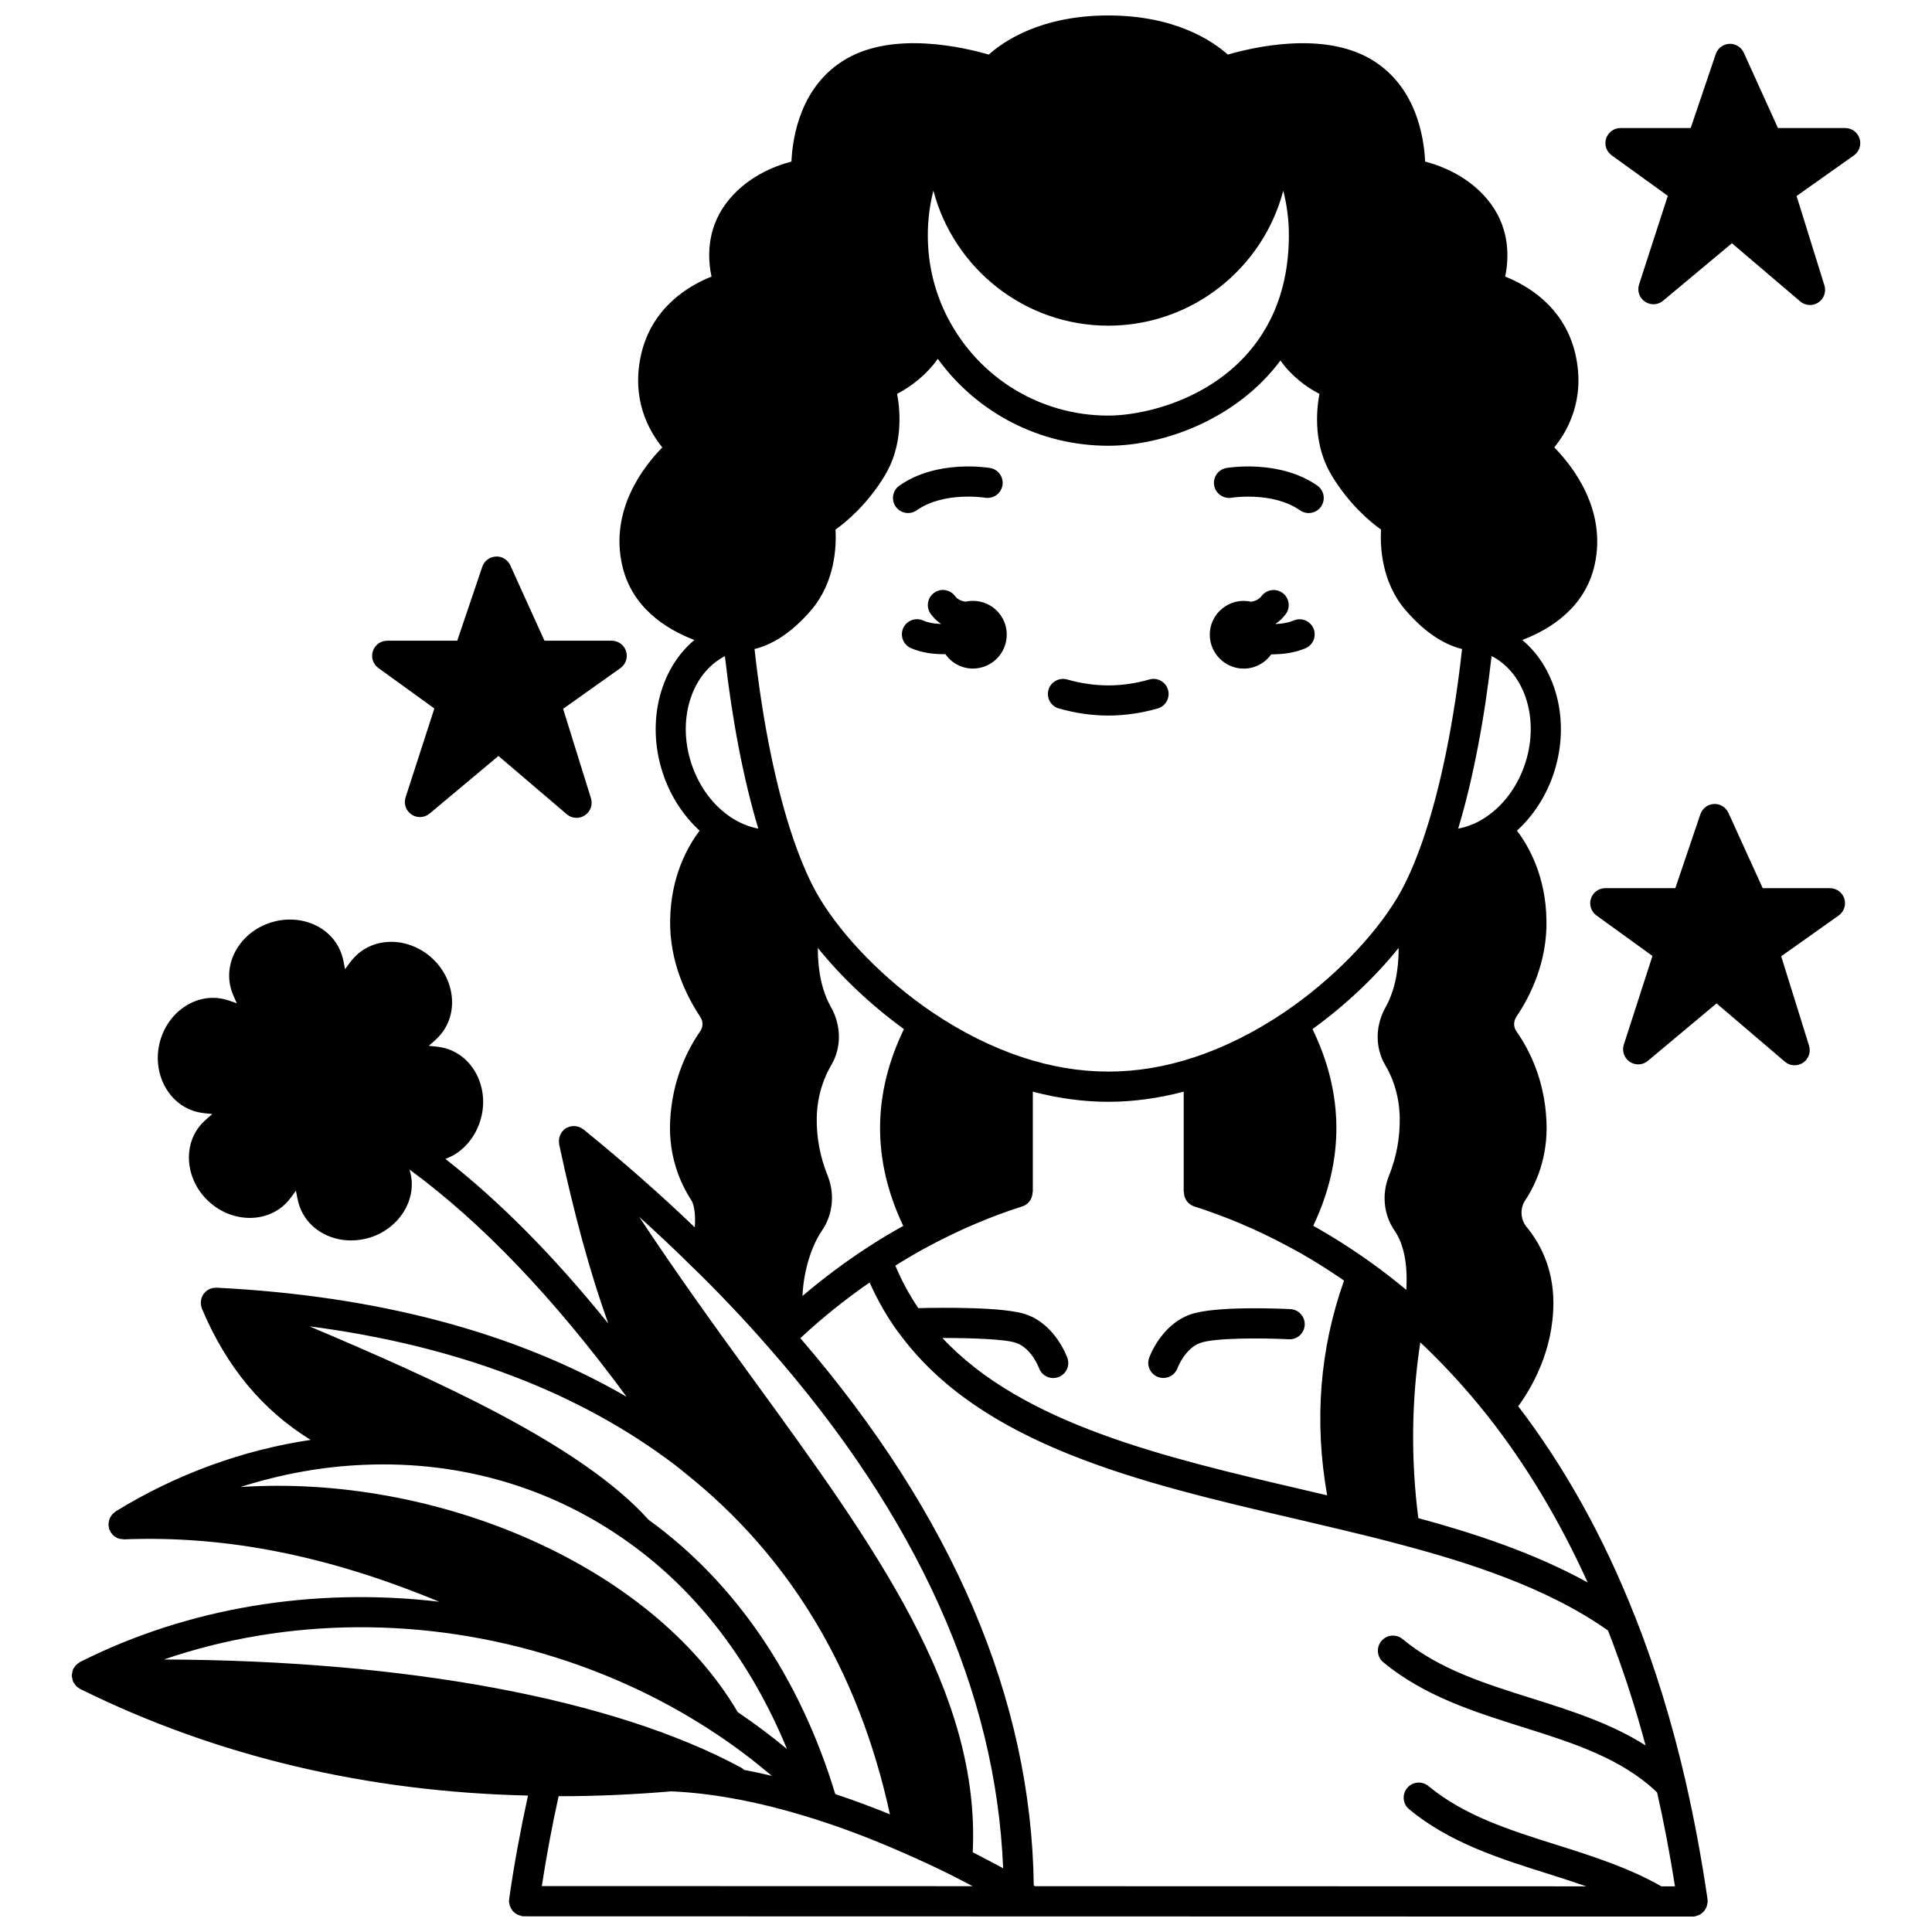
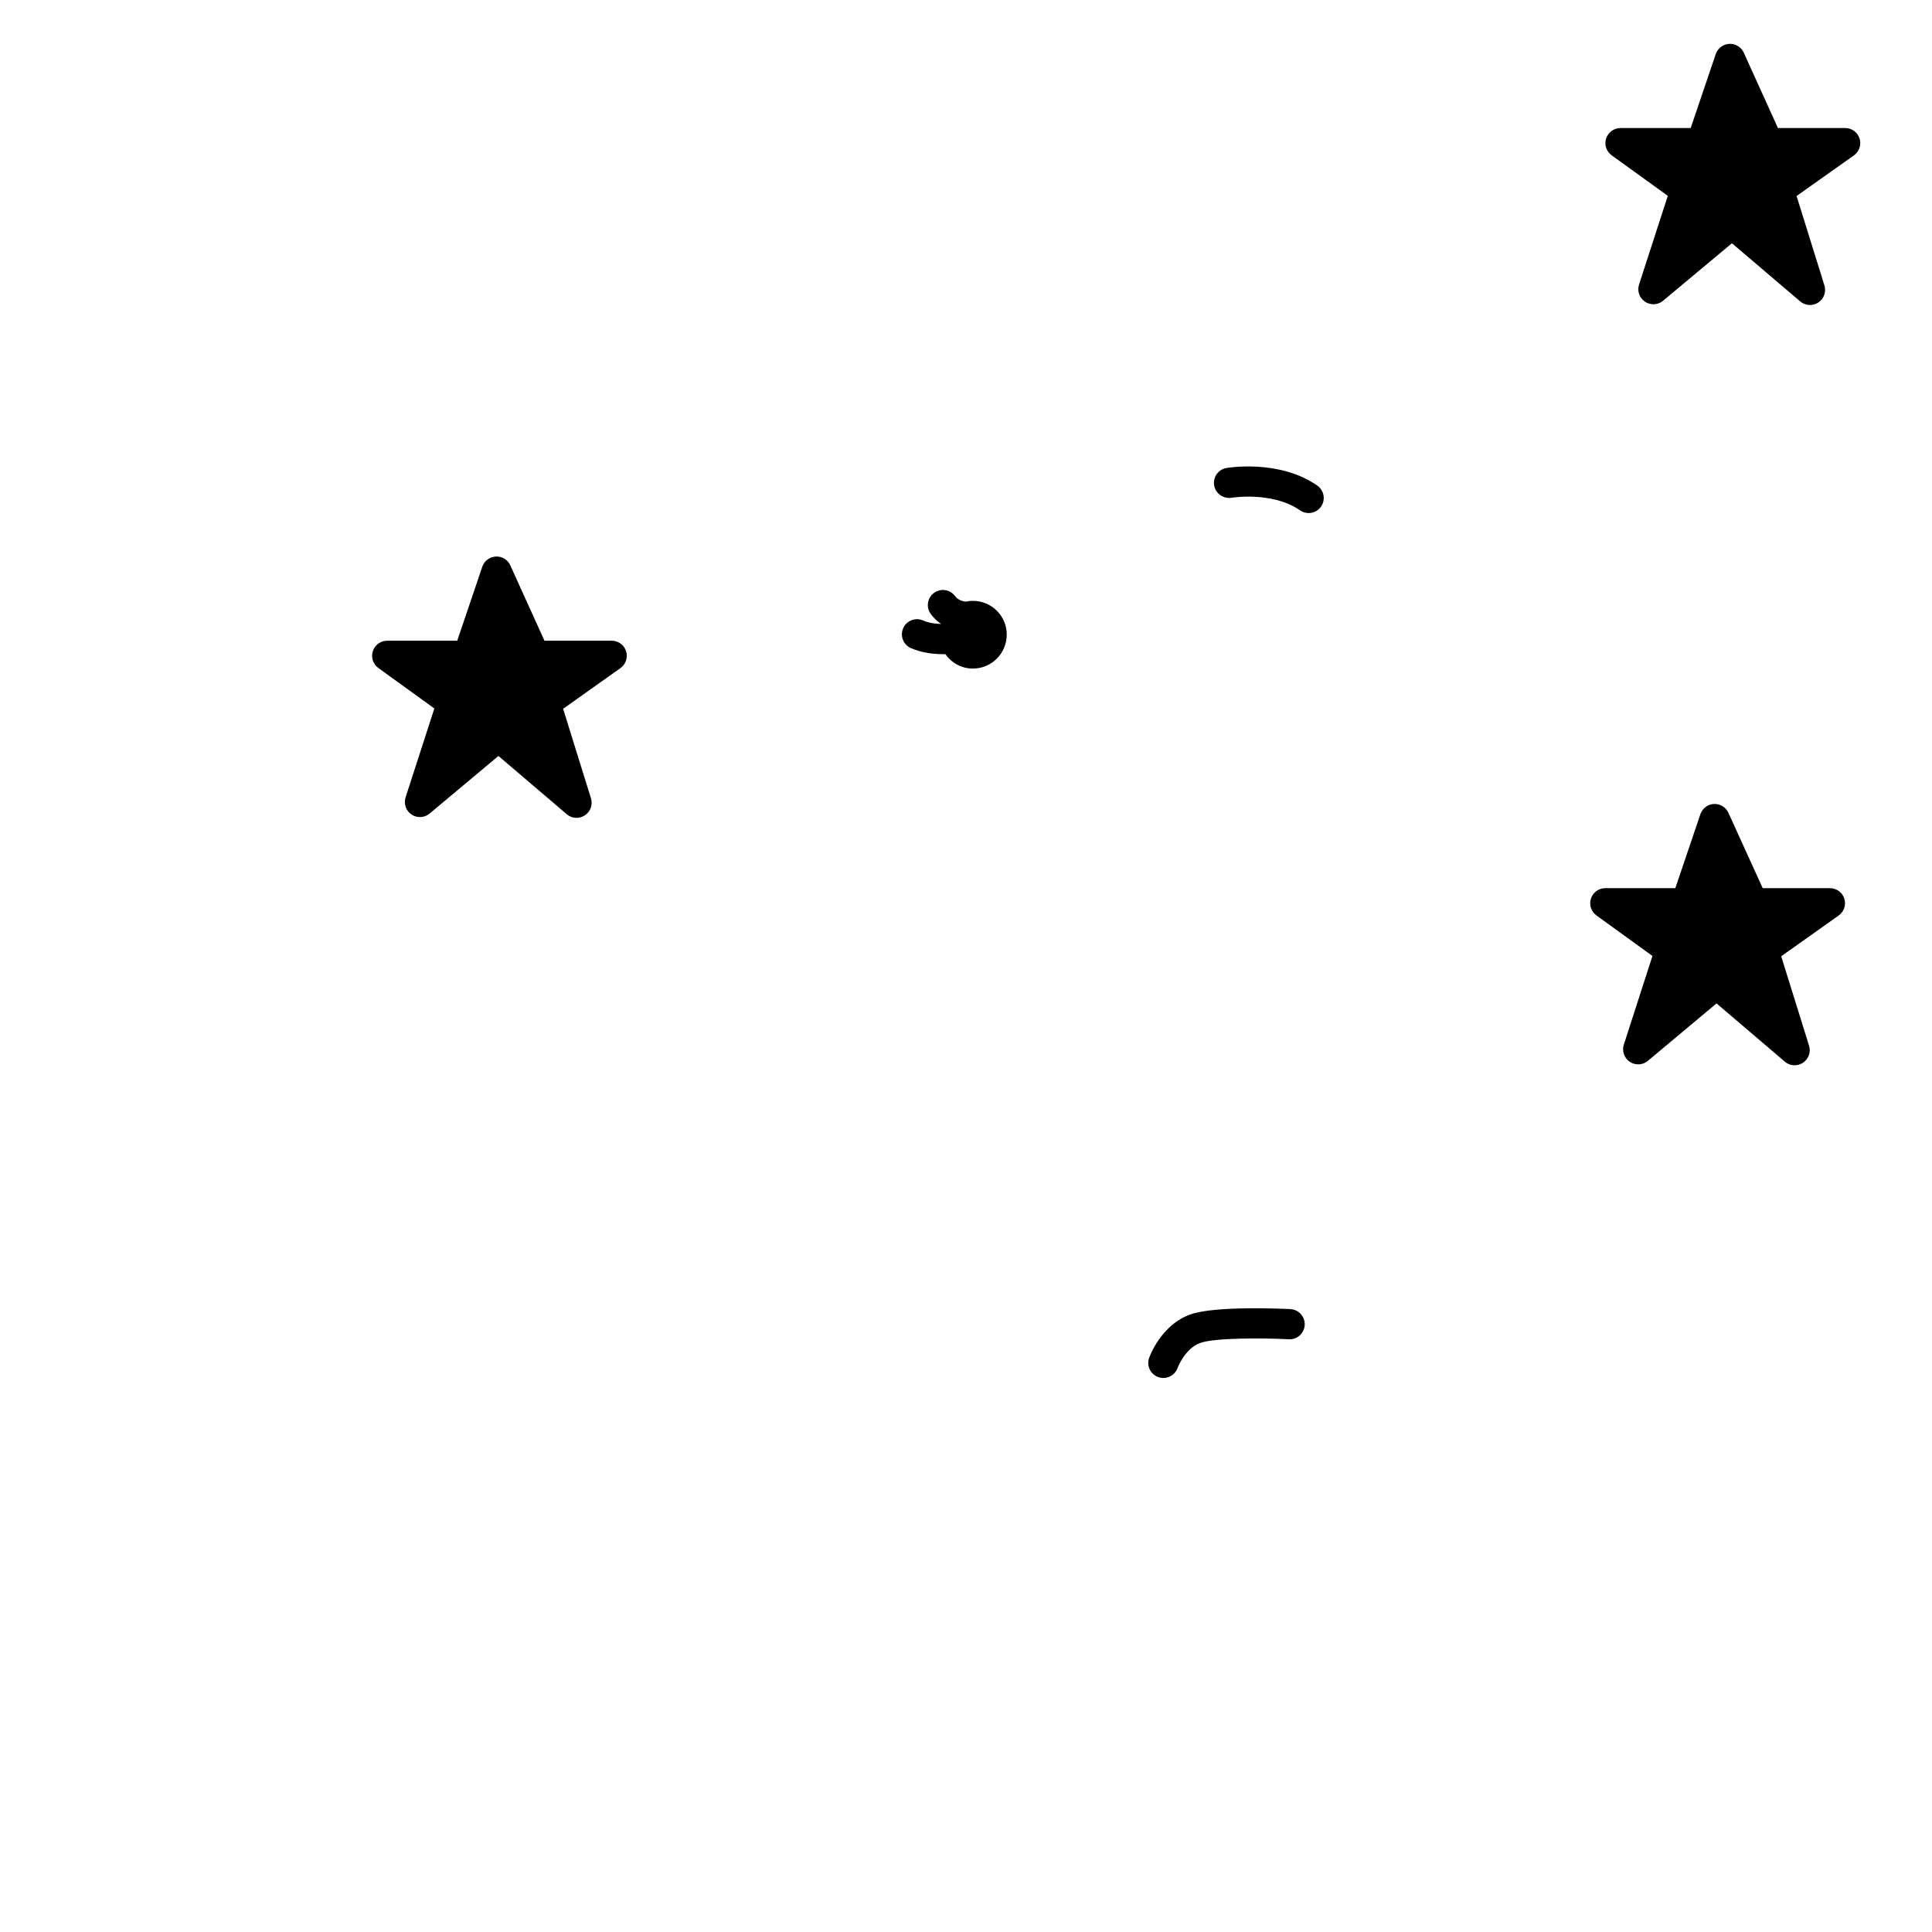
<svg xmlns="http://www.w3.org/2000/svg" width="800px" height="800px" version="1.1" viewBox="144 144 512 512">
  <defs>
    <clipPath id="a">
-       <path d="m163 148.09h434v503.81h-434z" />
-     </clipPath>
+       </clipPath>
  </defs>
-   <path d="m473.61 321.19c3 0 5.648-1.504 7.281-3.777 0.605 0 1.203-0.023 1.801-0.062 2.606-0.105 5.121-0.645 7.273-1.555 2.031-0.863 2.984-3.211 2.125-5.242-0.859-2.035-3.203-2.988-5.242-2.125-1.254 0.531-2.848 0.863-4.598 0.938-0.047 0.004-0.09-0.004-0.137 0-0.012-0.031-0.02-0.062-0.031-0.098 0.016-0.012 0.031-0.016 0.047-0.027 0.941-0.602 1.816-1.441 2.598-2.488 1.328-1.762 0.969-4.269-0.801-5.594-1.766-1.324-4.273-0.969-5.598 0.801-0.309 0.41-0.5 0.539-0.785 0.734-0.609 0.465-1.312 0.672-1.988 0.77-0.629-0.141-1.281-0.223-1.953-0.223-4.957 0-8.996 4-8.996 8.957 0.004 4.953 4.047 8.992 9.004 8.992z" />
  <path d="m401.8 303.23c-0.664 0-1.312 0.082-1.934 0.219-0.699-0.102-1.445-0.316-2.098-0.801-0.223-0.156-0.449-0.391-0.676-0.695-1.32-1.766-3.828-2.137-5.598-0.809-1.766 1.32-2.133 3.828-0.812 5.594 0.723 0.965 1.543 1.781 2.391 2.387 0.098 0.07 0.195 0.105 0.293 0.168-0.004 0.016-0.012 0.035-0.016 0.051-0.094-0.004-0.172 0.008-0.266 0-1.711-0.066-3.293-0.391-4.457-0.902-2.023-0.898-4.383 0.016-5.273 2.035-0.895 2.023 0.02 4.383 2.039 5.273 2.644 1.172 5.473 1.508 7.332 1.582 0.5 0.023 1.004 0.035 1.504 0.035 0.102 0 0.191-0.012 0.293-0.016 1.621 2.297 4.266 3.824 7.281 3.824 5 0 8.996-4.039 8.996-8.996-0.004-4.953-4-8.949-9-8.949z" />
  <path d="m470.36 275.91c0.117-0.016 10.895-1.742 18.156 3.332 0.695 0.488 1.496 0.723 2.289 0.723 1.258 0 2.504-0.59 3.281-1.707 1.262-1.812 0.824-4.301-0.988-5.57-9.992-6.981-23.508-4.762-24.074-4.664-2.172 0.371-3.629 2.43-3.262 4.602 0.363 2.176 2.453 3.625 4.598 3.285z" />
-   <path d="m384.65 279.96c0.793 0 1.594-0.234 2.297-0.727 7.191-5.051 17.926-3.359 18.105-3.328 2.184 0.336 4.234-1.09 4.606-3.266 0.375-2.176-1.086-4.246-3.262-4.613-0.57-0.098-14.094-2.324-24.047 4.668-1.809 1.266-2.242 3.762-0.977 5.57 0.777 1.102 2.019 1.695 3.277 1.695z" />
  <g clip-path="url(#a)">
-     <path d="m596.46 648.41c0.023-0.172 0.102-0.324 0.102-0.5 0-0.105-0.051-0.188-0.059-0.293-0.008-0.102 0.031-0.191 0.016-0.293-1.594-10.887-3.555-21.391-5.812-31.219-0.004-0.016 0.004-0.027 0-0.043-3.594-15.621-8.148-30.426-13.535-44-0.016-0.039-0.047-0.066-0.062-0.105-8.16-20.703-18.52-39.266-30.77-55.293 3.324-4.516 9.324-14.457 9.324-27.414 0-9.52-3.848-16.164-7.082-20.074-1.648-1.98-1.812-4.887-0.418-7.031 2.84-4.277 6.125-11.41 5.66-21.055-0.48-10.996-4.613-19.035-7.988-23.82-0.77-1.113-0.758-2.606-0.004-3.766 3.766-5.606 8.215-14.605 7.996-25.637-0.176-11.641-4.652-19.562-7.816-23.727 4.059-3.727 7.32-8.547 9.328-14.023 5.094-13.852 1.492-28.668-7.926-36.512 7.59-2.898 16.688-8.66 19.191-19.945 3.188-14.488-5.644-25.93-10.707-31.098 3.539-4.336 8.352-12.801 5.582-24.762-2.922-12.605-12.883-18.25-18.598-20.5 0.969-4.598 1.375-12.242-3.789-19.277-5.227-7.082-12.941-10.035-17.414-11.203-0.301-6.516-2.426-20.297-14.637-27.273-12.711-7.297-31.055-3.004-37.656-1.078-3.957-3.539-13.875-10.371-31.684-10.371-17.812 0-27.73 6.832-31.668 10.371-6.602-1.922-24.949-6.234-37.652 1.074-12.215 6.977-14.348 20.762-14.645 27.277-4.469 1.172-12.191 4.117-17.422 11.211-5.168 7.035-4.738 14.676-3.754 19.273-5.719 2.25-15.676 7.898-18.625 20.496-2.773 11.965 2.039 20.43 5.582 24.762-5.059 5.168-13.887 16.609-10.668 31.098 2.484 11.293 11.578 17.055 19.168 19.949-9.426 7.84-13.039 22.656-7.941 36.504 2.008 5.481 5.277 10.312 9.328 14.031-3.16 4.168-7.637 12.082-7.812 23.723-0.172 10.977 4.246 19.992 7.988 25.629 0.781 1.172 0.781 2.652 0 3.773-3.359 4.836-7.473 12.895-7.988 23.801-0.465 9.559 2.816 16.73 5.637 21.043 0.852 1.312 1.117 4.398 0.895 7.152-8.969-8.594-18.645-17.137-29.523-25.984-0.023-0.02-0.051-0.023-0.074-0.043-0.105-0.078-0.219-0.125-0.328-0.191-0.301-0.191-0.605-0.348-0.938-0.453-0.148-0.043-0.293-0.066-0.441-0.098-0.324-0.059-0.645-0.078-0.973-0.059-0.152 0.008-0.301 0.012-0.453 0.039-0.391 0.066-0.77 0.199-1.133 0.383-0.066 0.031-0.141 0.031-0.207 0.07-0.012 0.008-0.02 0.02-0.031 0.027-0.012 0.008-0.023 0.008-0.035 0.016-0.406 0.246-0.738 0.574-1.027 0.938-0.094 0.113-0.148 0.238-0.223 0.359-0.176 0.281-0.324 0.57-0.426 0.883-0.051 0.156-0.09 0.305-0.121 0.465-0.062 0.316-0.074 0.637-0.059 0.965 0.008 0.152 0 0.297 0.023 0.449 0.012 0.062-0.004 0.125 0.012 0.188 3.965 18.566 8.238 34.184 13.035 47.539-14.363-17.805-28.684-32.281-43.176-43.637 0.918-0.34 1.824-0.754 2.68-1.301 3.461-2.203 5.984-5.914 6.926-10.164 1.832-8.25-2.75-16.328-10.254-18.012-0.941-0.203-2.231-0.371-3.746-0.496 1.16-0.969 2.109-1.848 2.762-2.562 5.195-5.641 4.356-14.902-1.887-20.656-3.211-2.93-7.438-4.539-11.52-4.312-3.609 0.164-6.883 1.66-9.172 4.184-0.66 0.707-1.477 1.762-2.371 3.047-0.262-1.52-0.547-2.801-0.84-3.715-1.035-3.309-3.371-6.051-6.578-7.723-3.644-1.902-8.109-2.242-12.23-0.938-8.082 2.531-12.793 10.555-10.488 17.918 0.297 0.914 0.801 2.113 1.449 3.492-1.41-0.527-2.644-0.918-3.574-1.137-0.02-0.008-0.039-0.012-0.059-0.016-7.488-1.625-15.074 3.762-16.906 12-1.832 8.25 2.769 16.324 10.297 18.008 0.941 0.203 2.234 0.371 3.75 0.496-1.184 0.98-2.16 1.867-2.824 2.578-5.176 5.684-4.305 14.938 1.934 20.641s15.531 5.75 20.727 0.102c0.648-0.711 1.445-1.75 2.316-3.012 0.262 1.504 0.539 2.781 0.828 3.711 1.145 3.652 3.805 6.559 7.492 8.176 1.977 0.867 4.113 1.301 6.301 1.301 1.688 0 3.406-0.262 5.086-0.785 8.039-2.59 12.719-10.617 10.418-17.91-0.012-0.031-0.031-0.078-0.043-0.117 19.277 14.16 38.285 34.051 57.551 60.238-29.445-17.035-65.871-26.754-108.66-28.902-0.031-0.004-0.059 0.008-0.09 0.004-0.066 0-0.133 0.012-0.199 0.012-0.457 0-0.891 0.082-1.301 0.238-0.035 0.012-0.066 0.02-0.105 0.035-0.445 0.18-0.852 0.438-1.203 0.77-0.047 0.043-0.082 0.102-0.133 0.148-0.156 0.16-0.316 0.312-0.445 0.5-0.125 0.176-0.199 0.367-0.293 0.559-0.023 0.051-0.07 0.078-0.094 0.133-0.012 0.023-0.004 0.051-0.016 0.074-0.18 0.434-0.273 0.887-0.293 1.352-0.004 0.105 0.004 0.203 0.008 0.312 0.012 0.402 0.078 0.805 0.219 1.195 0.02 0.055 0.023 0.113 0.043 0.164 0.008 0.02 0.008 0.039 0.016 0.062 6.504 15.422 16.016 26.879 28.816 34.773-17.988 2.684-35.637 9.09-51.695 18.965-0.098 0.059-0.148 0.156-0.234 0.219-0.152 0.113-0.301 0.215-0.434 0.344-0.113 0.109-0.207 0.223-0.305 0.344-0.117 0.145-0.215 0.293-0.312 0.449-0.094 0.148-0.176 0.293-0.246 0.453-0.062 0.141-0.109 0.281-0.152 0.434-0.055 0.18-0.094 0.352-0.121 0.535-0.031 0.184-0.051 0.359-0.055 0.547 0 0.082-0.039 0.152-0.039 0.234 0.004 0.074 0.043 0.137 0.051 0.211 0.016 0.188 0.059 0.363 0.105 0.551 0.023 0.109 0.004 0.219 0.039 0.328 0.023 0.074 0.082 0.129 0.113 0.199 0.062 0.172 0.137 0.332 0.223 0.492 0.027 0.047 0.027 0.105 0.055 0.156 0.059 0.098 0.156 0.152 0.223 0.238 0.094 0.125 0.16 0.262 0.266 0.371 0.168 0.188 0.348 0.344 0.543 0.5 0.055 0.039 0.117 0.07 0.176 0.109 0.102 0.066 0.199 0.133 0.305 0.191 0.043 0.023 0.082 0.059 0.133 0.078 0.242 0.121 0.488 0.203 0.754 0.27 0.121 0.031 0.238 0.027 0.359 0.047 0.184 0.031 0.359 0.059 0.547 0.062 0.09-0.004 0.168 0.039 0.258 0.031 26.871-1.059 53.961 4.258 83.512 16.531-33.109-3.898-66.445 1.512-95.035 15.898-0.008 0.004-0.016 0.008-0.023 0.012-0.043 0.02-0.09 0.039-0.129 0.059-0.145 0.07-0.23 0.199-0.359 0.285-0.199 0.133-0.398 0.25-0.574 0.418-0.074 0.07-0.156 0.137-0.227 0.211-0.141 0.156-0.223 0.34-0.336 0.516-0.082 0.133-0.211 0.219-0.281 0.363-0.023 0.051-0.02 0.109-0.043 0.16-0.039 0.094-0.09 0.176-0.121 0.27-0.07 0.203-0.078 0.418-0.121 0.633-0.039 0.219-0.102 0.434-0.102 0.652 0 0.059-0.031 0.113-0.027 0.172 0 0.027 0.016 0.047 0.016 0.074 0.008 0.188 0.082 0.367 0.121 0.555 0.047 0.242 0.078 0.48 0.168 0.707 0.039 0.102 0.059 0.203 0.109 0.301 0.008 0.016 0.004 0.035 0.016 0.051 0.055 0.113 0.156 0.176 0.219 0.281 0.027 0.043 0.059 0.082 0.09 0.129 0.117 0.172 0.211 0.348 0.352 0.5 0.098 0.105 0.18 0.203 0.285 0.297 0.102 0.09 0.223 0.137 0.332 0.211 0.074 0.051 0.152 0.102 0.23 0.148 0.105 0.062 0.172 0.168 0.289 0.223 0.07 0.035 0.152 0.066 0.223 0.105 0.047 0.02 0.09 0.043 0.137 0.062 35.934 17.723 75.738 27.102 118.32 28.074-1.945 8.934-3.668 18.102-4.992 27.434-0.012 0.07 0.02 0.137 0.012 0.207-0.012 0.125-0.07 0.227-0.07 0.355 0 0.223 0.094 0.414 0.129 0.629 0.031 0.207 0.059 0.402 0.125 0.602 0.098 0.293 0.234 0.551 0.391 0.809 0.113 0.188 0.219 0.363 0.359 0.531 0.184 0.211 0.387 0.383 0.613 0.551 0.191 0.148 0.375 0.289 0.59 0.398 0.238 0.125 0.496 0.195 0.766 0.273 0.168 0.047 0.309 0.148 0.484 0.172 0.184 0.027 0.371 0.035 0.555 0.039h0.004l134.31 0.031c0.012 0 0.023 0.004 0.039 0.004 0.012 0 0.027-0.004 0.039-0.004l166.04 0.039c0.004 0 0.012 0.004 0.016 0.004 0.008 0 0.012-0.004 0.02-0.004l9.215 0.004h0.004 0.004c0.191 0 0.383-0.012 0.574-0.043 0.172-0.023 0.309-0.125 0.473-0.168 0.266-0.07 0.52-0.148 0.758-0.273 0.227-0.117 0.418-0.262 0.617-0.414 0.207-0.16 0.398-0.32 0.566-0.52 0.164-0.191 0.293-0.398 0.414-0.617 0.129-0.223 0.246-0.441 0.332-0.691 0.082-0.258 0.121-0.516 0.152-0.781zm-12.164-4.504c-8.578-4.898-18.227-7.988-27.594-10.941-12.652-3.984-24.598-7.746-34.168-15.648-1.699-1.41-4.223-1.172-5.629 0.535-1.406 1.699-1.168 4.223 0.535 5.625 10.773 8.91 24.035 13.078 36.863 17.113 3.445 1.082 6.785 2.176 10.066 3.309l-146.07-0.035-0.34-0.199c-0.633-49.328-21.441-98.094-61.859-145.04 5.809-5.406 11.973-10.332 18.359-14.758 2.051 4.637 4.586 9.062 7.574 13.195 0.035 0.047 0.094 0.062 0.133 0.113 21.707 29.863 64.086 39.766 105.08 49.324 4.215 0.984 8.426 1.969 12.621 2.973 5.16 1.23 10.285 2.504 15.336 3.856 17.078 4.527 38.641 11.219 54.934 22.781 3.75 9.578 7.098 19.766 9.957 30.449-9.203-5.848-19.793-9.211-30.141-12.469-12.684-3.996-24.66-7.762-34.254-15.715-1.695-1.41-4.219-1.176-5.629 0.527-1.41 1.699-1.172 4.223 0.527 5.625 10.805 8.953 24.098 13.141 36.957 17.184 13.469 4.242 26.188 8.285 35.598 17.316 1.793 7.902 3.375 16.25 4.734 24.875zm-291.96-23.891c9.699 0 19.625-0.441 29.551-1.289 5.18 0.23 10.539 0.836 15.961 1.812 7.023 1.23 14.578 3.137 22.477 5.668 7.238 2.293 14.879 5.203 22.723 8.652 4.621 2.012 8.957 4.023 12.883 5.984 1.938 0.973 3.883 1.996 5.824 3.016l-114.17-0.027c1.25-8.094 2.731-16.066 4.457-23.82 0.098 0.004 0.191 0.004 0.293 0.004zm47.172-22.281c-22.875-38.934-79.766-63.102-131.79-59.656 10.762-3.441 21.84-5.461 32.941-5.891 25.555-1.062 49.727 6.082 69.934 20.578 18.242 12.992 32.508 31.777 41.969 54.746-4.16-3.453-8.523-6.715-13.051-9.777zm55.68-369.46c-3.523-6.812-5.309-14.203-5.309-21.957 0-4 0.5-7.957 1.48-11.793 5.391 20.566 24.121 35.781 46.344 35.781 22.23 0 40.977-15.207 46.375-35.762 0.984 3.832 1.488 7.781 1.488 11.773 0 8.387-1.66 15.93-4.93 22.434-10.098 20.078-32.496 25.387-42.93 25.387-17.949 0.004-34.238-9.91-42.52-25.863zm-36.172 77.359c6.277-7.383 6.66-16.746 6.41-21.289 3-2.148 8.418-6.703 12.996-14.211 4.863-7.977 4.231-16.883 3.324-21.77 3.684-1.867 7.945-5.176 10.773-9.277 10.43 14.383 27.082 23.043 45.188 23.043 14.777 0 34.125-7.125 45.629-22.594 2.723 3.914 6.762 7.047 10.324 8.836-0.906 4.894-1.535 13.785 3.328 21.762 4.582 7.508 9.996 12.066 12.996 14.211-0.25 4.547 0.141 13.914 6.453 21.293 5.894 6.902 11.285 9.445 15.023 10.352-2.121 19.273-5.723 36.996-10.277 50.289-0.012 0.023-0.016 0.051-0.023 0.078-0.02 0.059-0.039 0.129-0.059 0.191-2.172 6.281-4.473 11.465-6.844 15.406-6.328 10.555-17.461 21.852-29.766 30.215-7.844 5.312-15.934 9.363-24.039 12.031-15.281 5.043-30.195 5.043-45.484-0.004-8.105-2.668-16.195-6.715-24.031-12.023-12.309-8.367-23.434-19.664-29.773-30.223-2.363-3.926-4.668-9.109-6.84-15.398-4.598-13.32-8.234-31.164-10.363-50.559 3.738-0.902 9.148-3.441 15.055-10.359zm67.859 198.25c-0.129-0.355-3.164-8.793-10.844-11.508-5.711-2.078-22.738-1.852-28.668-1.703-2.422-3.582-4.441-7.309-6.09-11.27 2.926-1.828 5.953-3.609 9.273-5.371 0.012-0.004 0.02-0.012 0.031-0.016 8.074-4.277 16.262-7.742 24.336-10.301 1.703-0.535 2.734-2.113 2.734-3.812l0.059 0.004v-26.598c6.707 1.758 13.41 2.684 19.992 2.684s13.285-0.926 19.992-2.684v26.594h0.055c0 1.695 1.031 3.266 2.731 3.812 8.297 2.641 16.477 6.102 24.34 10.301h0.004c0.016 0.008 0.027 0.016 0.043 0.023 5.094 2.668 10.227 5.812 15.32 9.336-6.441 18.117-7.953 37.215-4.477 56.91-2.215-0.52-4.422-1.043-6.641-1.562-36.465-8.508-74.031-17.32-95.324-40.141 7.731-0.008 16.816 0.309 19.594 1.316 4.039 1.426 5.957 6.523 6 6.648 0.582 1.633 2.121 2.656 3.766 2.656 0.441 0 0.883-0.07 1.324-0.227 2.082-0.73 3.184-3.012 2.449-5.094zm-70.215-16.43c0.328-7.144 2.598-13.59 5.172-17.336 2.906-4.25 3.457-9.703 1.488-14.582-1.996-4.953-2.957-10.105-2.871-15.309 0.109-6.328 2.172-11.129 3.891-14.043 2.672-4.562 2.637-10.391-0.09-15.223-2.383-4.231-3.535-9.453-3.516-15.758 6.188 7.711 14.172 15.25 22.82 21.523-8.371 17.277-8.441 34.789-0.18 52.156-3.231 1.809-6.324 3.633-9.227 5.539-6.031 3.898-11.879 8.273-17.488 13.031zm158-92.254c0.008 6.277-1.137 11.566-3.481 15.758-2.738 4.856-2.785 10.688-0.105 15.254 1.703 2.844 3.758 7.582 3.867 14.004 0.09 5.266-0.863 10.418-2.828 15.305-1.988 4.91-1.449 10.363 1.449 14.598 2.481 3.613 3.523 8.879 3.125 15.703-3.109-2.559-6.25-5.023-9.414-7.262-5.043-3.617-10.16-6.863-15.25-9.711 8.246-17.352 8.172-34.859-0.195-52.129 8.656-6.266 16.645-13.809 22.832-21.52zm5.207 151.12c-1.984-15.496-1.828-31.117 0.527-46.586 6.219 5.871 12.176 12.34 17.727 19.344 10.27 12.992 19.176 27.867 26.625 44.293-14.527-8.031-30.922-13.27-44.879-17.051zm-172.38-45.473c39.562 44.926 60.484 91.41 62.352 138.27-2.688-1.461-5.367-2.867-8.055-4.238 2.062-42.465-25.875-80.973-58.207-125.41-10.086-13.859-20.359-28.098-30.184-42.992 4.773 4.309 9.344 8.602 13.719 12.926 6.957 6.727 13.809 13.941 20.375 21.441zm-24.375 31.566c0.785 0.598 1.527 1.191 2.375 1.91 27.863 22.141 46.113 52.57 54.352 90.496-4.945-2.023-9.781-3.797-14.484-5.363-9.379-30.961-26.461-56.055-49.457-72.684-18.078-20.102-56.832-37.25-89.879-51.281 39.02 5.113 71.605 17.48 97.094 36.922zm224.71-185.05c-1.984 5.414-5.457 10.027-9.82 13.02-2.383 1.672-4.965 2.707-7.57 3.215 3.867-12.816 6.93-28.695 8.852-45.734 9.102 4.641 12.977 17.426 8.539 29.5zm-220.25-0.008c-4.43-12.035-0.57-24.781 8.535-29.469 1.922 17.027 4.984 32.898 8.852 45.711-2.606-0.512-5.203-1.555-7.606-3.238-4.324-2.969-7.797-7.586-9.781-13.004zm-36.223 235.91c15.414 4.863 29.867 11.785 42.965 20.582 4.984 3.34 9.727 6.957 14.242 10.777-2.508-0.602-4.965-1.129-7.375-1.582-0.207-0.176-0.375-0.383-0.625-0.52-33.785-18.285-88.836-28.5-153.12-28.738 32.449-11.129 69.297-11.484 103.91-0.52z" />
-   </g>
-   <path d="m424.62 331.76c4.406 1.242 8.809 1.871 13.078 1.871 4.32 0 8.719-0.633 13.09-1.875 2.125-0.605 3.356-2.816 2.75-4.938-0.605-2.129-2.812-3.359-4.941-2.75-7.328 2.086-14.32 2.106-21.812-0.004-2.113-0.582-4.332 0.641-4.93 2.762-0.602 2.121 0.637 4.328 2.766 4.934z" />
+     </g>
  <path d="m450.96 508.95c0.445 0.156 0.895 0.23 1.34 0.23 1.641 0 3.176-1.016 3.766-2.644 0.02-0.051 1.93-5.207 6.066-6.656 3.82-1.371 16.402-1.312 23.434-0.965 2.203 0.137 4.082-1.582 4.195-3.789 0.113-2.207-1.582-4.082-3.789-4.199-2.027-0.098-19.984-0.934-26.516 1.418-7.762 2.727-10.801 11.164-10.93 11.523-0.727 2.078 0.359 4.34 2.434 5.082z" />
  <path d="m244.27 321.03 14.836 10.727-7.621 23.547c-0.551 1.695 0.09 3.551 1.566 4.547 1.473 0.992 3.43 0.898 4.801-0.25l18.242-15.262 18.102 15.438c0.742 0.633 1.668 0.957 2.594 0.957 0.766 0 1.531-0.219 2.203-0.66 1.488-0.98 2.144-2.828 1.617-4.527l-7.379-23.703 15.191-10.793c1.418-1.008 2.023-2.82 1.496-4.473-0.527-1.66-2.07-2.781-3.812-2.781h-17.816l-9.051-19.965c-0.676-1.496-2.203-2.449-3.84-2.344-1.641 0.082-3.062 1.156-3.59 2.711l-6.637 19.598h-18.559c-1.734 0-3.269 1.117-3.801 2.766-0.539 1.648 0.051 3.453 1.457 4.469z" />
  <path d="m636.8 180.71c-0.527-1.656-2.066-2.781-3.812-2.781h-17.816l-9.051-19.965c-0.676-1.496-2.223-2.445-3.84-2.344-1.641 0.082-3.062 1.156-3.59 2.711l-6.637 19.598h-18.605c-1.734 0-3.269 1.117-3.805 2.766-0.535 1.652 0.059 3.453 1.469 4.469l14.871 10.734-7.617 23.496c-0.551 1.695 0.09 3.551 1.562 4.547 1.48 1.004 3.43 0.902 4.801-0.242l18.246-15.234 18.105 15.41c0.742 0.633 1.668 0.953 2.59 0.953 0.766 0 1.531-0.219 2.203-0.664 1.484-0.98 2.144-2.824 1.617-4.523l-7.379-23.699 15.188-10.758c1.426-1.004 2.031-2.816 1.5-4.473z" />
  <path d="m628.95 379.37h-17.816l-9.09-19.969c-0.68-1.496-2.211-2.418-3.84-2.34-1.641 0.082-3.059 1.16-3.586 2.711l-6.637 19.598h-18.566c-1.734 0-3.269 1.117-3.801 2.766-0.535 1.648 0.055 3.449 1.461 4.469l14.84 10.734-7.586 23.5c-0.547 1.699 0.094 3.551 1.57 4.547 1.48 0.992 3.434 0.902 4.801-0.25l18.199-15.227 18.102 15.441c0.742 0.633 1.668 0.957 2.594 0.957 0.766 0 1.531-0.219 2.203-0.66 1.488-0.98 2.148-2.828 1.617-4.527l-7.379-23.703 15.227-10.797c1.418-1.008 2.023-2.816 1.496-4.473-0.527-1.656-2.066-2.777-3.809-2.777z" />
</svg>